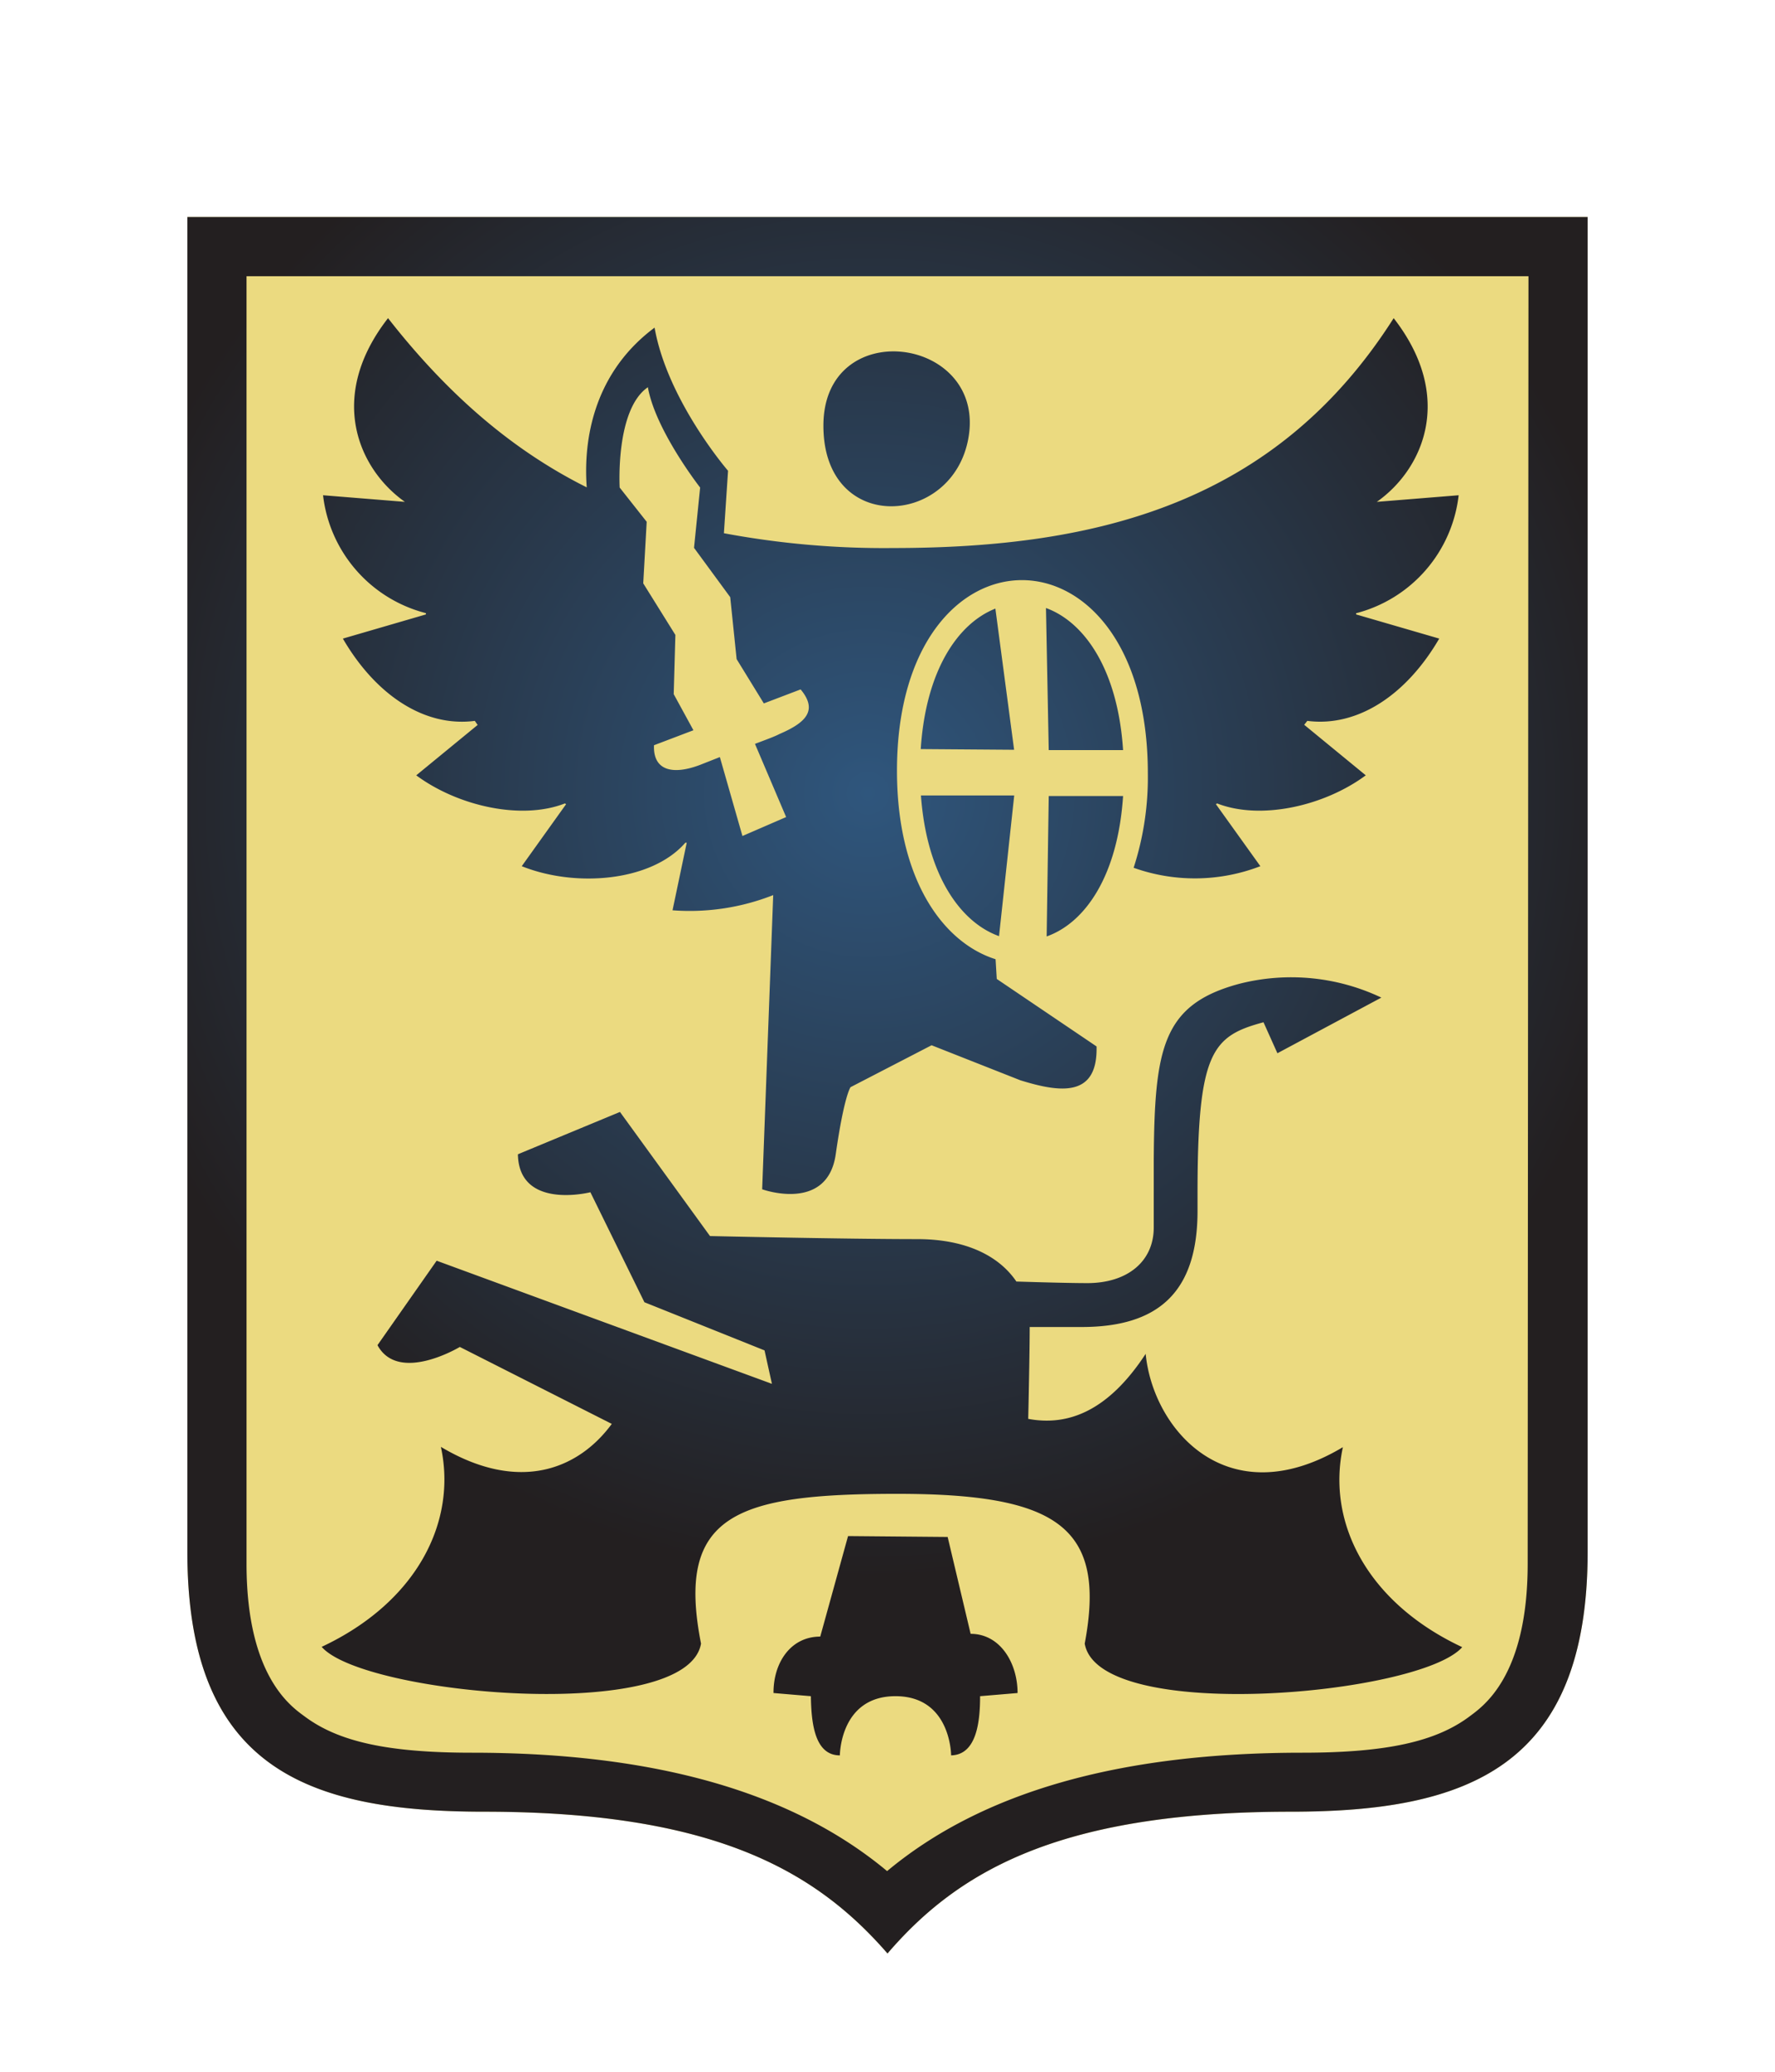
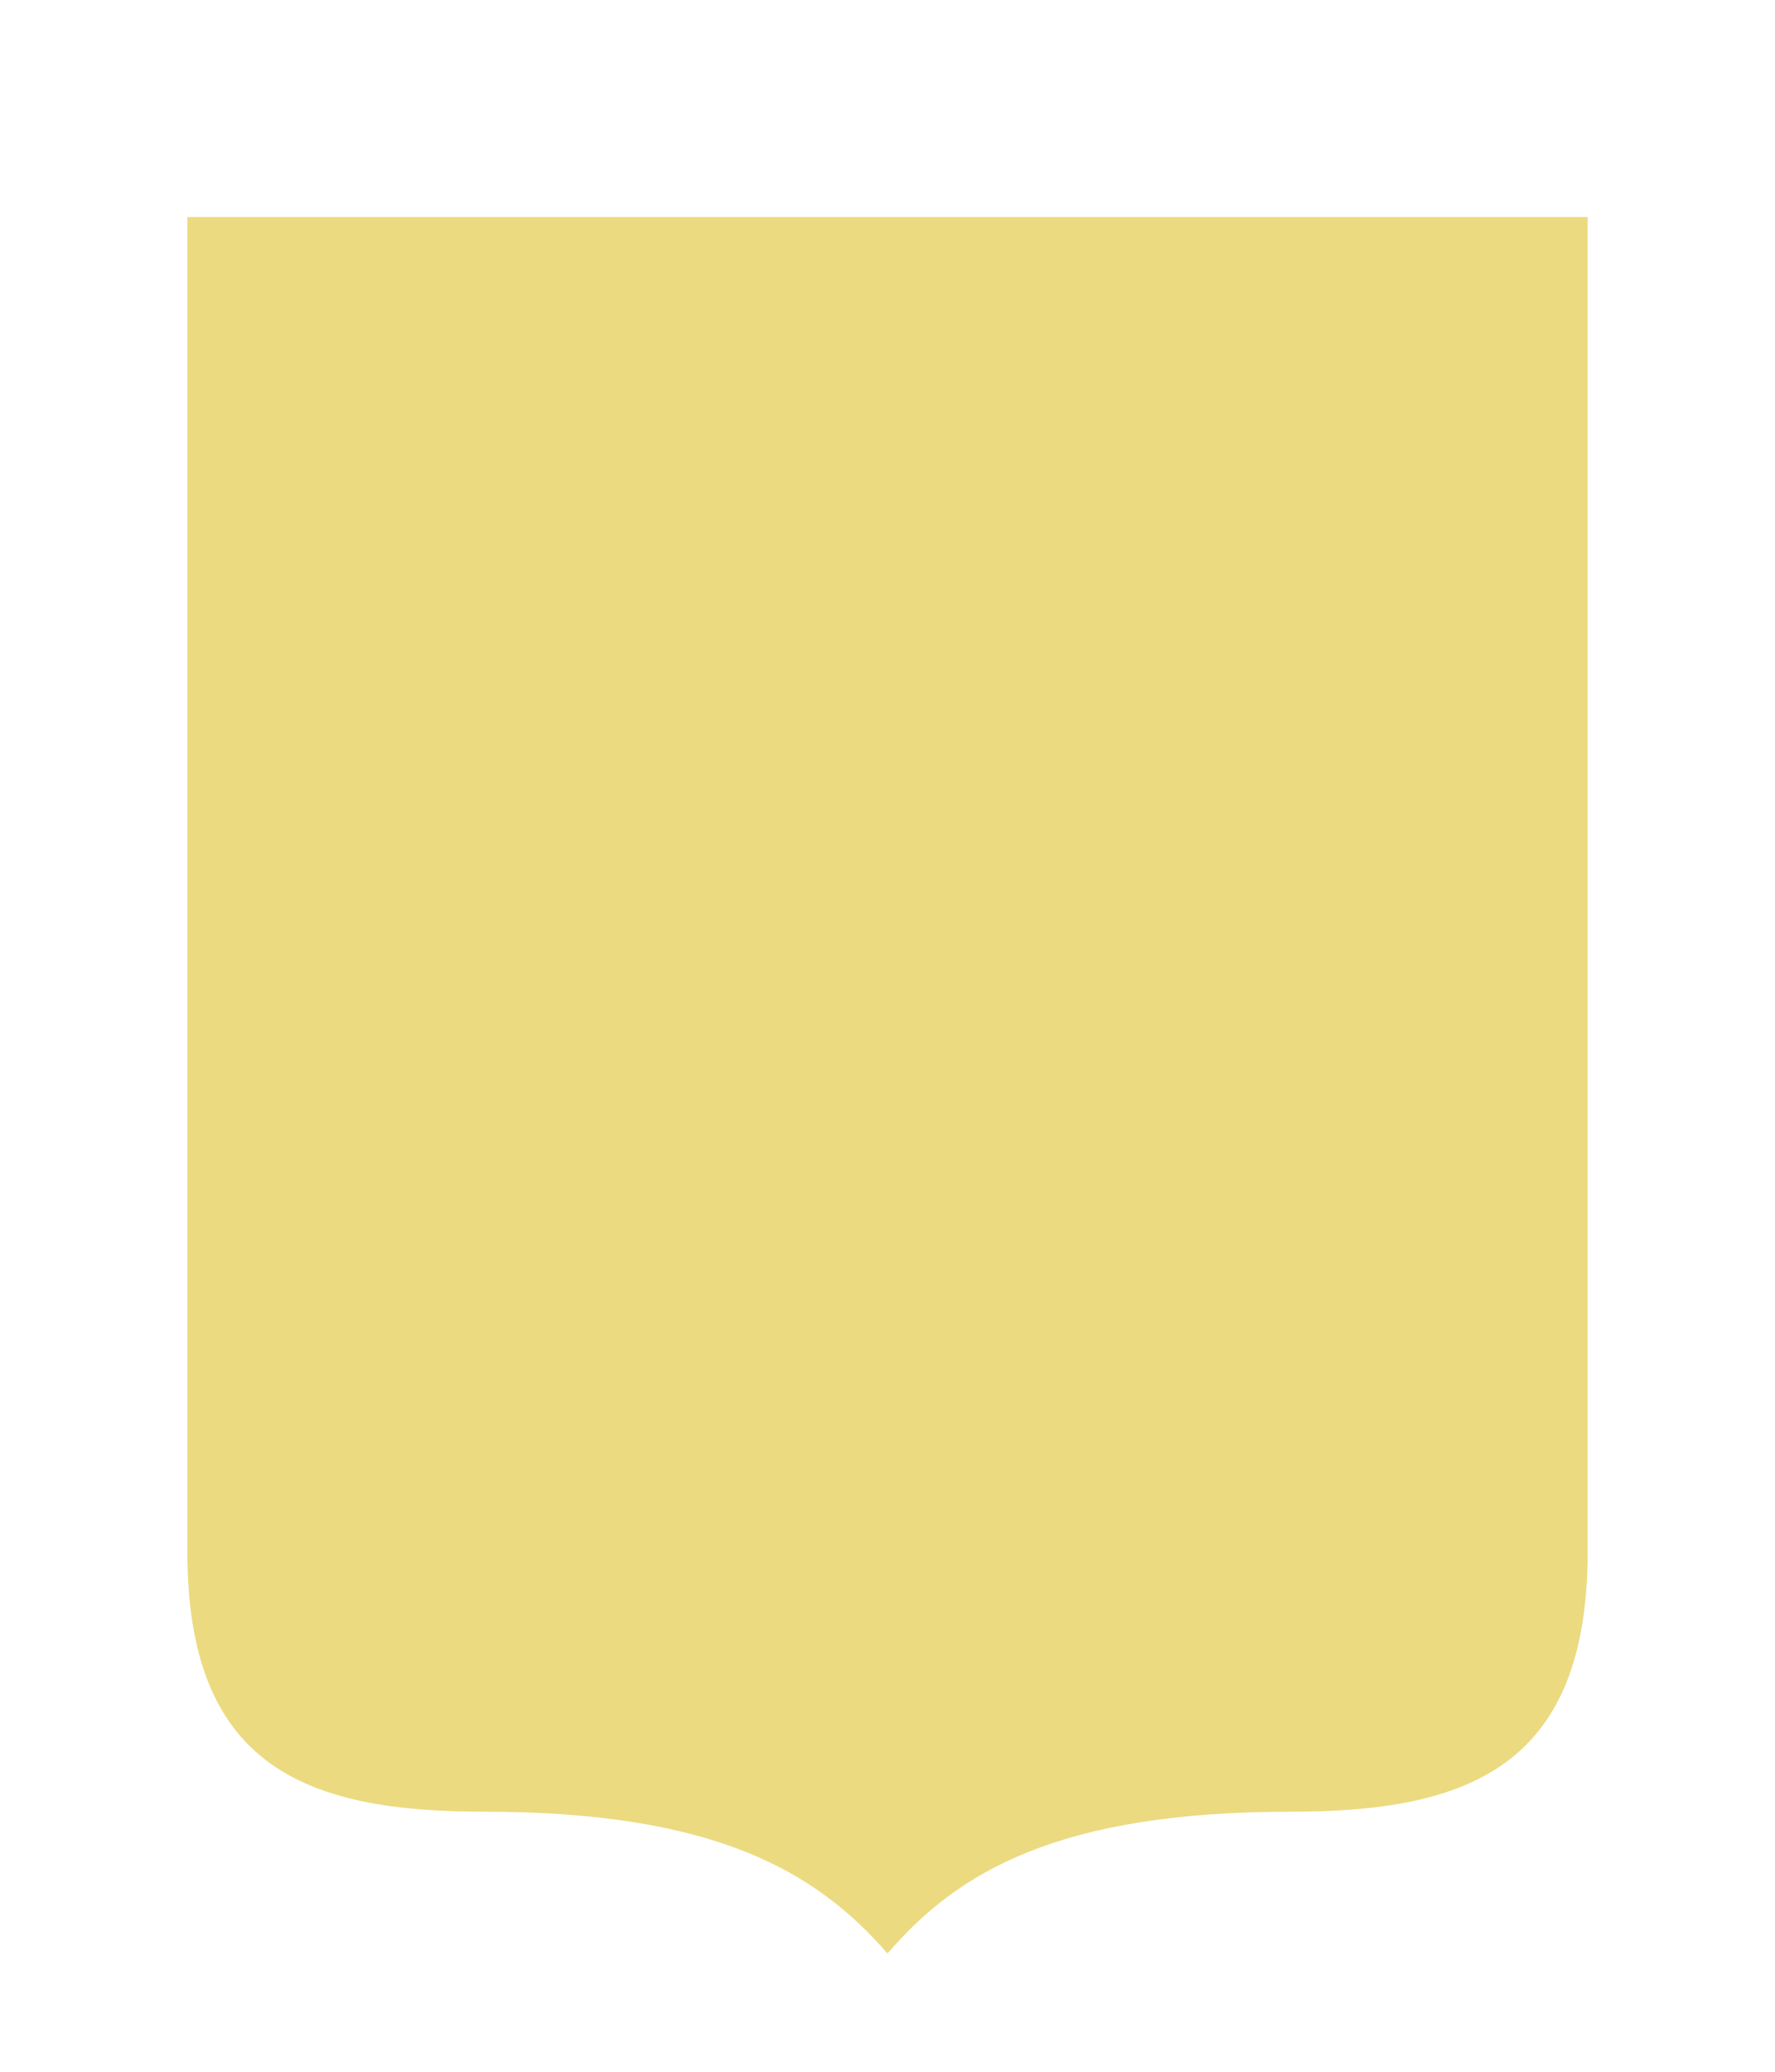
<svg xmlns="http://www.w3.org/2000/svg" id="Слой_1" data-name="Слой 1" viewBox="0 0 180 210">
  <defs>
    <style>.cls-1{fill:#ebda80;}.cls-1,.cls-2{fill-rule:evenodd;}.cls-2{fill:url(#radial-gradient);}</style>
    <radialGradient id="radial-gradient" cx="88.02" cy="80.41" r="79.54" gradientUnits="userSpaceOnUse">
      <stop offset="0" stop-color="#2f567d" />
      <stop offset="1" stop-color="#231f20" />
    </radialGradient>
  </defs>
-   <path class="cls-1" d="M130.91,183.64c-23.43,0-33.72,6-40.91,14.37-7.28-8.38-17.62-14.37-40.91-14.37C31,183.64,19,179.09,19,157.3V22H161V157.3C161,179.09,148.86,183.64,130.91,183.64Z" />
-   <path class="cls-2" d="M130.91,183.64c-23.43,0-33.72,6-40.91,14.37-7.28-8.38-17.62-14.37-40.91-14.37C31,183.64,19,179.09,19,157.3V22H161V157.3C161,179.09,148.86,183.64,130.91,183.64ZM155,28H25V158.5c0,11.62,4.69,14.59,6,15.56,3.36,2.46,8.27,3.6,16.85,3.6,18.6,0,32.51,4,42.11,12,9.6-8,23.51-12,42.11-12,8.58,0,13.49-1.14,16.85-3.6,1.32-1,6-3.94,6-15.56ZM110,166.6c2.22-11.78-2.7-15.18-19-15.18S68.5,153.48,71.09,166.6c-1.41,8.15-34.21,5.24-38.47.33,9.64-4.52,13.74-12.65,12.09-20.27,8,4.76,14,2.21,17.33-2.33l-15.41-7.8s-6.22,3.75-8.35-.18l6-8.56,34,12.48-.75-3.39L65.35,132l-5.48-11.15s-7.25,1.84-7.35-3.85l10.35-4.29L72,125.29s13.75.31,21,.31c5.09,0,8.37,1.79,10.07,4.3,2.55.08,5.54.16,7.19.16,4.08,0,6.74-2.2,6.74-5.64,0-.66,0-6.42,0-6.81.08-11.29.82-15.79,8.68-17.89a21.31,21.31,0,0,1,14.4,1.4l-10.54,5.64-1.41-3.14c-5.24,1.41-6.7,3-6.69,17.53,0,.33,0,1.41,0,1.59,0,8.27-4,11.77-11.76,11.77-1.76,0-3.59,0-5.26,0v.05c0,1.69-.07,5.79-.15,9.26,4,.75,8.08-.74,11.91-6.59.75,7.68,8.29,16.44,20,9.46-1.65,7.62,2.45,15.75,12.1,20.27C144,171.84,111.4,174.75,110,166.6ZM100.94,61.69,102.84,76l-9.47-.07C93.89,67.92,97.16,63.18,100.94,61.69Zm.37,33.2c-3.9-1.39-7.33-6.17-7.92-14.26l9.46,0Zm4.76-33.26c3.88,1.41,7.28,6.2,7.82,14.4l-7.54,0Zm.07,33.29.21-14.23,7.54,0C113.35,88.85,110,93.56,106.14,94.92Zm31.38-32.76,0,.12,8.43,2.45c-3.31,5.69-8.25,9-13.38,8.34-.1.14-.21.26-.31.4l6.24,5.12c-4.21,3.12-10.66,4.57-15.07,2.85l-.13.07,4.51,6.29a18.46,18.46,0,0,1-12.85.16,29.67,29.67,0,0,0,1.44-9.57c0-26.08-25.44-26.06-25.44-.27,0,11,4.66,17.43,10,19.11l.12,2,10.12,6.84c.13,5.17-3.64,4.7-7.73,3.43l-9-3.55-8.22,4.25s-.65.86-1.5,6.8-7.46,3.55-7.46,3.55l1.12-29.82a23.13,23.13,0,0,1-10.21,1.54l1.44-6.85H69.5C66.08,89.35,58.4,90,52.91,87.8l4.5-6.29-.13-.07c-4.41,1.72-10.85.27-15.07-2.85l6.23-5.11c-.1-.13-.19-.27-.29-.41-5.13.67-10.07-2.65-13.38-8.34l8.42-2.45,0-.13A14,14,0,0,1,32.76,50.2l8.3.67c-4.7-3.31-7.94-10.63-1.71-18.62C45.67,40.33,52.29,45.8,59.5,49.4c-.28-3.71.12-11.16,6.88-16.19,1.31,7.42,7.45,14.51,7.45,14.51l-.42,6.33a88.28,88.28,0,0,0,17.16,1.5c20.87,0,38.88-4.62,50.76-23.3,6.23,8,3,15.31-1.71,18.62l8.3-.67A14,14,0,0,1,137.52,62.16ZM81.19,69.88,77.46,71.3,74.7,66.81l-.65-6.28-3.67-5L71,49.42s-4.53-5.79-5.3-10.17c-3.32,2.28-2.86,10.17-2.86,10.17l2.74,3.47-.35,6.24,3.26,5.23-.17,6,2,3.66-4,1.52c-.1,2.65,2,3,4.65,2L73,76.74l2.29,8,4.43-1.92-3.16-7.42c1.06-.4,2-.74,2.49-1C81.65,73.28,83,72.05,81.19,69.88ZM83.5,43.15c0-11.11,16-9.14,14.78.75C97.09,53.42,83.5,54.41,83.5,43.15Zm-.32,122.74L86,155.7l10.1.09,2.33,9.82c3,0,4.76,2.95,4.76,6l-3.8.32h0c0,2.62-.36,5.94-2.94,6,0,0,0-6-5.64-6s-5.64,6-5.64,6c-2.58,0-2.9-3.34-2.94-6l-3.79-.32C78.42,168.56,80.16,165.89,83.18,165.89Z" />
+   <path class="cls-1" d="M130.91,183.64c-23.43,0-33.72,6-40.91,14.37-7.28-8.38-17.62-14.37-40.91-14.37C31,183.64,19,179.09,19,157.3V22H161V157.3C161,179.09,148.86,183.64,130.91,183.64" />
</svg>